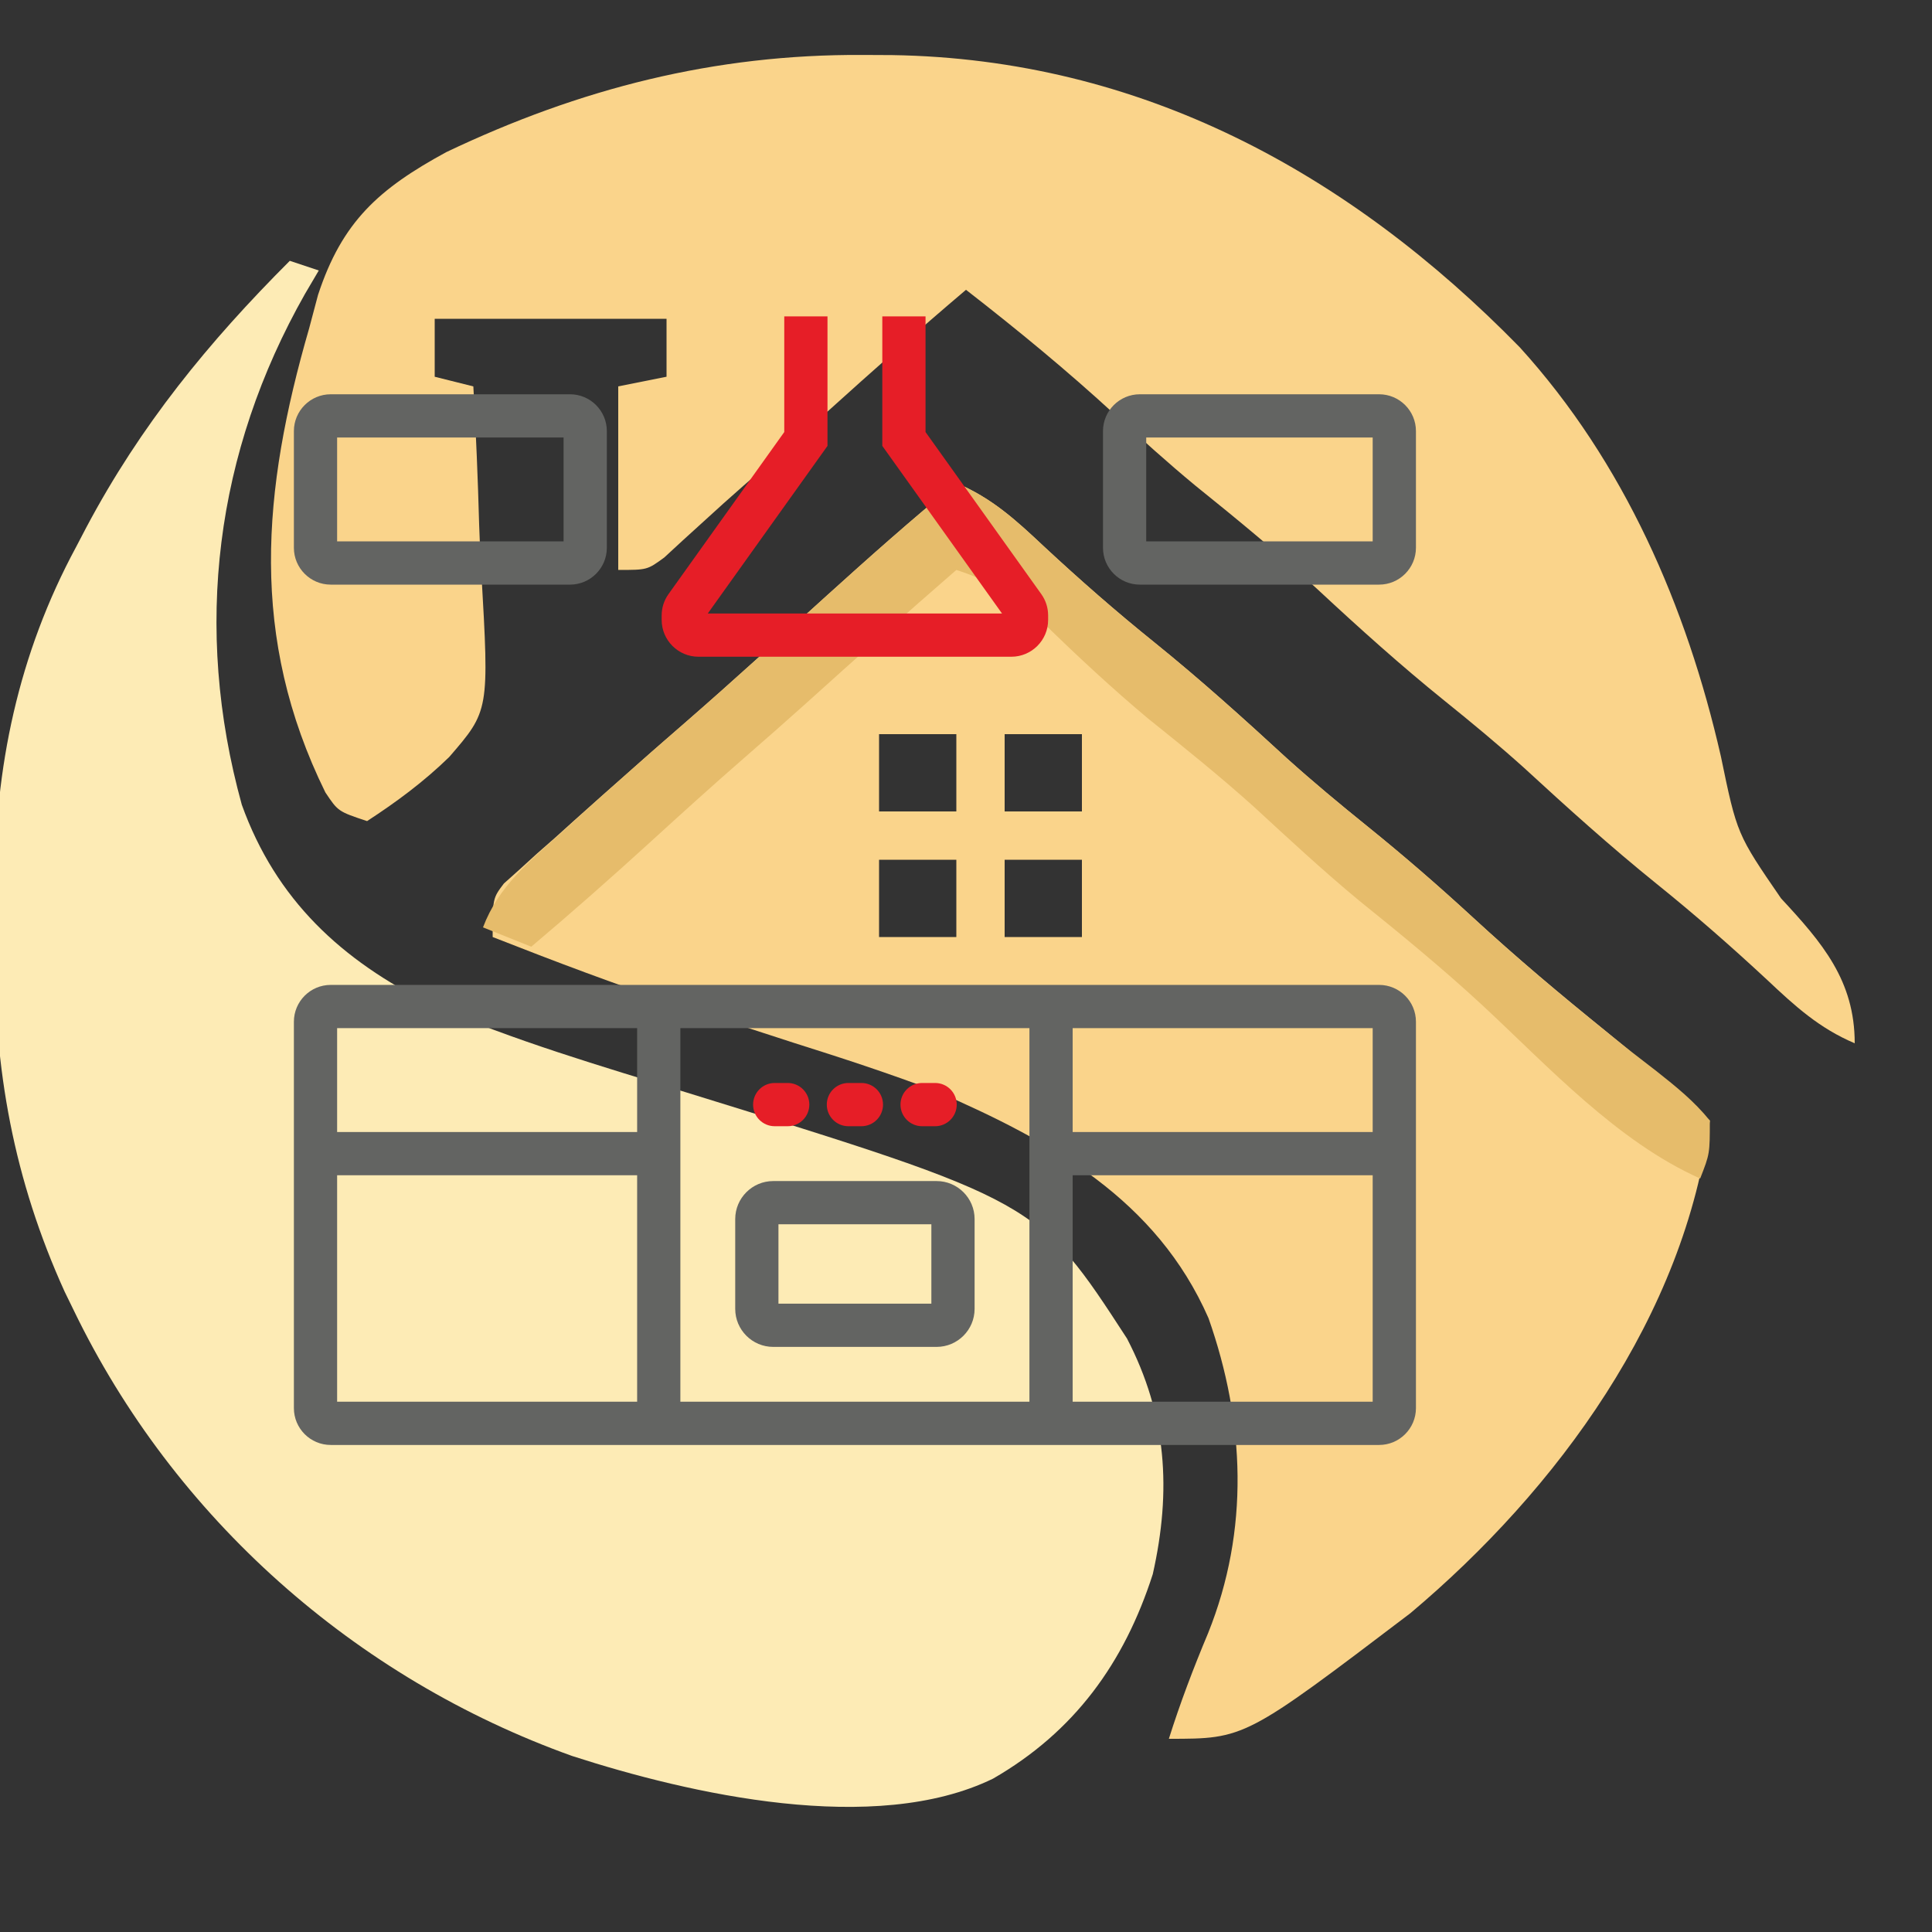
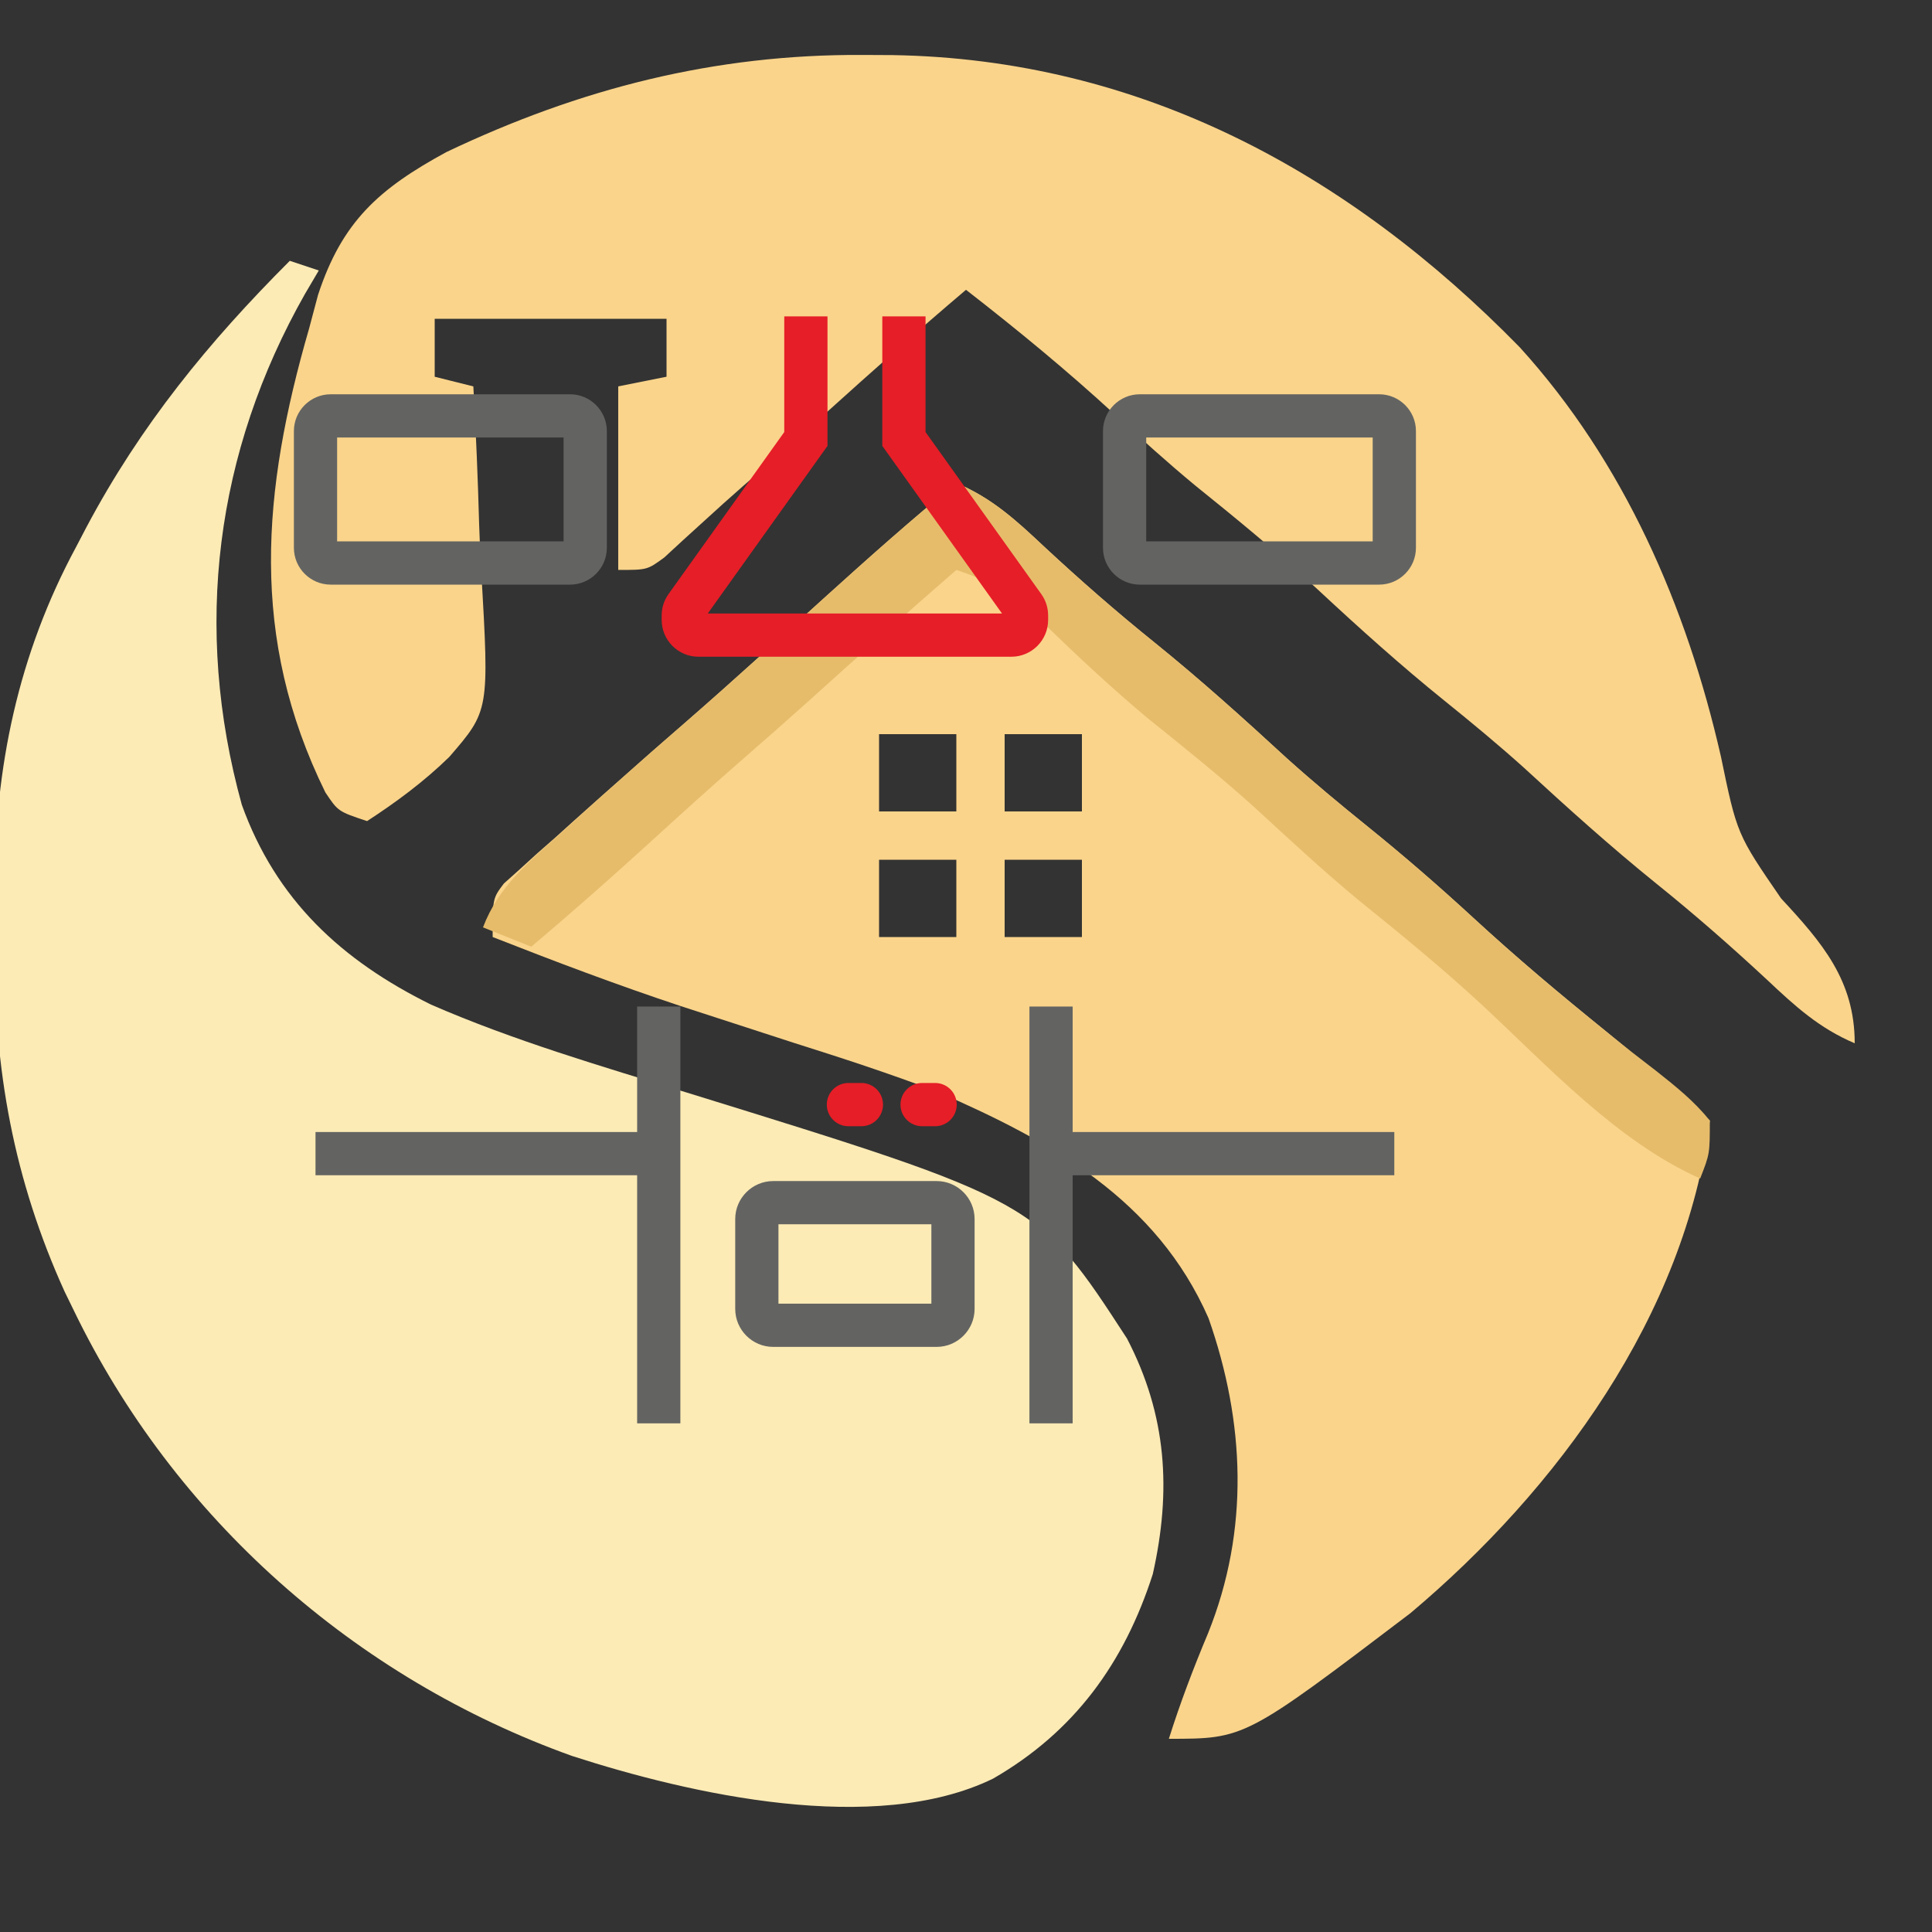
<svg xmlns="http://www.w3.org/2000/svg" height="500" width="500" id="a" x="0px" y="0px" viewBox="0 0 200 200">
  <rect x="0" y="0" width="200" height="200" fill="#333333" stroke="none" />
  <svg height="500" width="500" id="b" x="0px" y="0px" viewBox="0 0 500 500">
    <g id="b">
      <path d="M0 0 C0.99 0.33 1.98 0.66 3 1 C2.529 1.799 2.059 2.598 1.574 3.422 C-7.704 19.789 -10.038 37.953 -4.969 56.305 C-1.432 66.144 5.341 72.419 14.625 77 C23.205 80.735 32.173 83.35 41.104 86.104 C77.418 97.334 77.418 97.334 86.668 111.566 C90.786 119.491 91.285 127.285 89.336 135.953 C86.377 145.163 81.21 152.279 72.797 157.125 C60.568 163.08 41.427 158.727 29.234 154.781 C6.745 146.733 -11.99 130.128 -22.375 108.625 C-22.685 107.991 -22.994 107.356 -23.313 106.703 C-28.55 95.172 -30.68 83.617 -30.521 71.021 C-30.5 68.999 -30.521 66.982 -30.547 64.961 C-30.575 52.469 -28.095 40.687 -22.125 29.625 C-21.775 28.956 -21.425 28.286 -21.064 27.597 C-15.457 17.037 -8.436 8.436 0 0 Z " fill="#FDEBB5" transform="translate(30,27)" />
      <path d="M0 0 C3.68 1.562 6.165 3.836 9.062 6.562 C12.775 10.015 16.548 13.319 20.5 16.5 C25.256 20.337 29.755 24.394 34.25 28.531 C36.937 30.944 39.69 33.233 42.5 35.5 C46.285 38.553 49.922 41.707 53.5 45 C58.001 49.142 62.648 53.041 67.406 56.883 C71.018 59.831 74.519 62.898 78 66 C75.441 86.151 62.243 104.179 47 117 C29.876 130 29.876 130 22 130 C23.179 126.265 24.548 122.67 26.062 119.062 C30.355 108.388 29.887 97.207 26.105 86.457 C20.716 74.173 9.811 68.134 -2 63 C-6.906 61.136 -11.871 59.517 -16.875 57.938 C-19.502 57.09 -22.126 56.234 -24.75 55.379 C-25.995 54.974 -27.24 54.57 -28.523 54.153 C-35.094 51.974 -41.558 49.532 -48 47 C-48 43 -48 43 -46.842 41.464 C-46.306 40.984 -45.771 40.505 -45.219 40.012 C-44.628 39.474 -44.037 38.936 -43.429 38.382 C-42.792 37.823 -42.156 37.264 -41.5 36.688 C-40.856 36.106 -40.212 35.525 -39.548 34.927 C-37.709 33.273 -35.857 31.634 -34 30 C-33.221 29.31 -32.443 28.621 -31.641 27.91 C-30.403 26.823 -29.161 25.741 -27.914 24.664 C-22.993 20.386 -18.184 15.978 -13.352 11.602 C-8.971 7.642 -4.576 3.733 0 0 Z M-8 26 C-8 28.64 -8 31.28 -8 34 C-5.36 34 -2.72 34 0 34 C0 31.36 0 28.72 0 26 C-2.64 26 -5.28 26 -8 26 Z M5 26 C5 28.64 5 31.28 5 34 C7.64 34 10.28 34 13 34 C13 31.36 13 28.72 13 26 C10.36 26 7.72 26 5 26 Z M-8 39 C-8 41.64 -8 44.28 -8 47 C-5.36 47 -2.72 47 0 47 C0 44.36 0 41.72 0 39 C-2.64 39 -5.28 39 -8 39 Z M5 39 C5 41.64 5 44.28 5 47 C7.64 47 10.28 47 13 47 C13 44.36 13 41.72 13 39 C10.36 39 7.72 39 5 39 Z " fill="#FAD48B" transform="translate(99,50)" />
      <path d="M0 0 C1.004 0.005 2.008 0.01 3.042 0.015 C28.751 0.419 50.308 12.158 68.016 30.266 C78.823 42.164 85.287 57.085 88.828 72.586 C90.501 80.67 90.501 80.67 95.062 87.312 C99.319 91.898 102.688 95.804 102.688 102.312 C99.008 100.75 96.522 98.477 93.625 95.75 C89.913 92.298 86.139 88.993 82.188 85.812 C77.43 81.974 72.93 77.916 68.434 73.777 C65.769 71.385 63.039 69.12 60.25 66.875 C55.715 63.217 51.432 59.366 47.17 55.401 C43.061 51.6 38.768 48.072 34.406 44.562 C31.561 42.208 28.841 39.752 26.125 37.25 C21.167 32.685 16.009 28.445 10.688 24.312 C5.767 28.484 0.955 32.759 -3.832 37.082 C-6.652 39.618 -9.497 42.123 -12.363 44.605 C-13.751 45.82 -15.121 47.054 -16.48 48.301 C-17.188 48.944 -17.896 49.587 -18.625 50.25 C-19.261 50.837 -19.896 51.423 -20.551 52.027 C-22.312 53.312 -22.312 53.312 -25.312 53.312 C-25.312 47.042 -25.312 40.773 -25.312 34.312 C-22.837 33.818 -22.837 33.818 -20.312 33.312 C-20.312 31.332 -20.312 29.352 -20.312 27.312 C-28.233 27.312 -36.153 27.312 -44.312 27.312 C-44.312 29.293 -44.312 31.273 -44.312 33.312 C-42.992 33.642 -41.672 33.972 -40.312 34.312 C-40.038 39.113 -39.84 43.91 -39.708 48.717 C-39.653 50.347 -39.579 51.976 -39.483 53.604 C-38.664 67.882 -38.664 67.882 -42.81 72.677 C-45.416 75.218 -48.261 77.327 -51.312 79.312 C-54.312 78.312 -54.312 78.312 -55.629 76.344 C-63.535 60.283 -62.176 45.107 -57.312 28.312 C-57.008 27.169 -56.704 26.026 -56.391 24.848 C-53.898 17.244 -50.085 13.855 -43.117 10.062 C-29.31 3.483 -15.336 -0.09 0 0 Z " fill="#FAD48B" transform="translate(89.312,5.688)" />
      <path d="M0 0 C3.68 1.562 6.165 3.836 9.062 6.562 C12.775 10.015 16.548 13.319 20.5 16.5 C25.256 20.337 29.755 24.394 34.25 28.531 C36.937 30.944 39.69 33.233 42.5 35.5 C46.285 38.553 49.922 41.707 53.5 45 C57.142 48.351 60.846 51.567 64.688 54.688 C65.583 55.42 66.479 56.152 67.402 56.906 C69.085 58.262 70.785 59.597 72.504 60.906 C74.538 62.519 76.367 63.982 78 66 C78 69.438 78 69.438 77 72 C68.4 68.158 61.332 60.46 54.485 54.09 C50.374 50.287 46.078 46.758 41.715 43.246 C37.934 40.118 34.355 36.787 30.746 33.465 C27.217 30.297 23.536 27.344 19.84 24.375 C16.134 21.276 12.615 17.992 9.147 14.629 C6.276 11.913 3.775 10.201 0 9 C-5.239 13.551 -10.415 18.167 -15.566 22.816 C-17.675 24.708 -19.799 26.579 -21.938 28.438 C-25.188 31.267 -28.379 34.157 -31.562 37.062 C-35.646 40.788 -39.777 44.434 -44 48 C-45.65 47.34 -47.3 46.68 -49 46 C-47.395 41.744 -44.178 39.141 -40.875 36.188 C-40.287 35.653 -39.699 35.119 -39.093 34.569 C-35.414 31.238 -31.701 27.947 -27.949 24.699 C-23.022 20.404 -18.197 15.989 -13.352 11.602 C-8.971 7.642 -4.576 3.733 0 0 Z " fill="#E6BC6B" transform="translate(99,50)" />
    </g>
  </svg>
  <svg height="480" width="500" id="b" x="26px" y="22px" viewBox="0 0 300 280">
    <g id="b">
      <g>
        <g>
          <g>
            <g>
-               <path fill="#636462" d="M70.06,72.549H4.941c-1.261,0-2.287-1.026-2.287-2.287V46.261      c0-1.261,1.026-2.287,2.287-2.287h65.119c1.261,0,2.287,1.026,2.287,2.287v24.001      C72.346,71.524,71.32,72.549,70.06,72.549z M5.339,69.864h64.321V46.66H5.339V69.864z" />
-             </g>
+               </g>
            <g>
              <rect x="48.34" y="45.318" fill="#636462" width="2.685" height="25.889" />
            </g>
            <g>
              <rect x="23.974" y="45.318" fill="#636462" width="2.685" height="25.889" />
            </g>
            <g>
              <path fill="#636462" d="M42.574,66.458H32.426c-1.301,0-2.36-1.059-2.36-2.36V58.518      c0-1.301,1.059-2.36,2.36-2.36h10.148c1.301,0,2.36,1.059,2.36,2.36v5.579      C44.934,65.399,43.875,66.458,42.574,66.458z M32.751,63.772h9.498V58.843h-9.498V63.772z" />
            </g>
            <g>
              <g>
-                 <path fill="#E61E27" d="M33.326,52.752h-0.807c-0.742,0-1.343-0.601-1.343-1.343s0.601-1.343,1.343-1.343       h0.807c0.742,0,1.343,0.601,1.343,1.343S34.068,52.752,33.326,52.752z" />
-               </g>
+                 </g>
              <g>
                <path fill="#E61E27" d="M37.903,52.752h-0.806c-0.742,0-1.343-0.601-1.343-1.343s0.601-1.343,1.343-1.343       h0.806c0.742,0,1.343,0.601,1.343,1.343S38.645,52.752,37.903,52.752z" />
              </g>
              <g>
                <path fill="#E61E27" d="M42.481,52.752h-0.807c-0.742,0-1.343-0.601-1.343-1.343s0.601-1.343,1.343-1.343       h0.807c0.742,0,1.343,0.601,1.343,1.343S43.222,52.752,42.481,52.752z" />
              </g>
            </g>
            <g>
              <path fill="#E61E27" d="M47.216,23.591H27.784c-1.261,0-2.287-1.026-2.287-2.287v-0.276      c0-0.48,0.147-0.939,0.426-1.329L33.112,9.635V2.451h2.685v8.045l-7.436,10.41h18.277l-7.436-10.41      V2.451h2.685V9.635l7.188,10.064c0.279,0.39,0.426,0.849,0.426,1.329v0.276      C49.503,22.565,48.477,23.591,47.216,23.591z" />
            </g>
            <g>
              <path fill="#636462" d="M70.06,19.112H55.196c-1.261,0-2.287-1.026-2.287-2.287V9.576      c0-1.261,1.026-2.287,2.287-2.287h14.864c1.261,0,2.287,1.026,2.287,2.287v7.249      C72.346,18.087,71.32,19.112,70.06,19.112z M55.594,16.427h14.066V9.975H55.594V16.427z" />
            </g>
            <g>
              <path fill="#636462" d="M19.804,19.112H4.941c-1.261,0-2.287-1.026-2.287-2.287V9.576      c0-1.261,1.026-2.287,2.287-2.287h14.864c1.261,0,2.287,1.026,2.287,2.287v7.249      C22.091,18.087,21.065,19.112,19.804,19.112z M5.339,16.427h14.066V9.975H5.339V16.427z" />
            </g>
            <g>
              <rect x="49.683" y="53.112" fill="#636462" width="21.32" height="2.685" />
            </g>
            <g>
              <rect x="3.997" y="53.112" fill="#636462" width="21.32" height="2.685" />
            </g>
          </g>
        </g>
      </g>
    </g>
  </svg>
</svg>